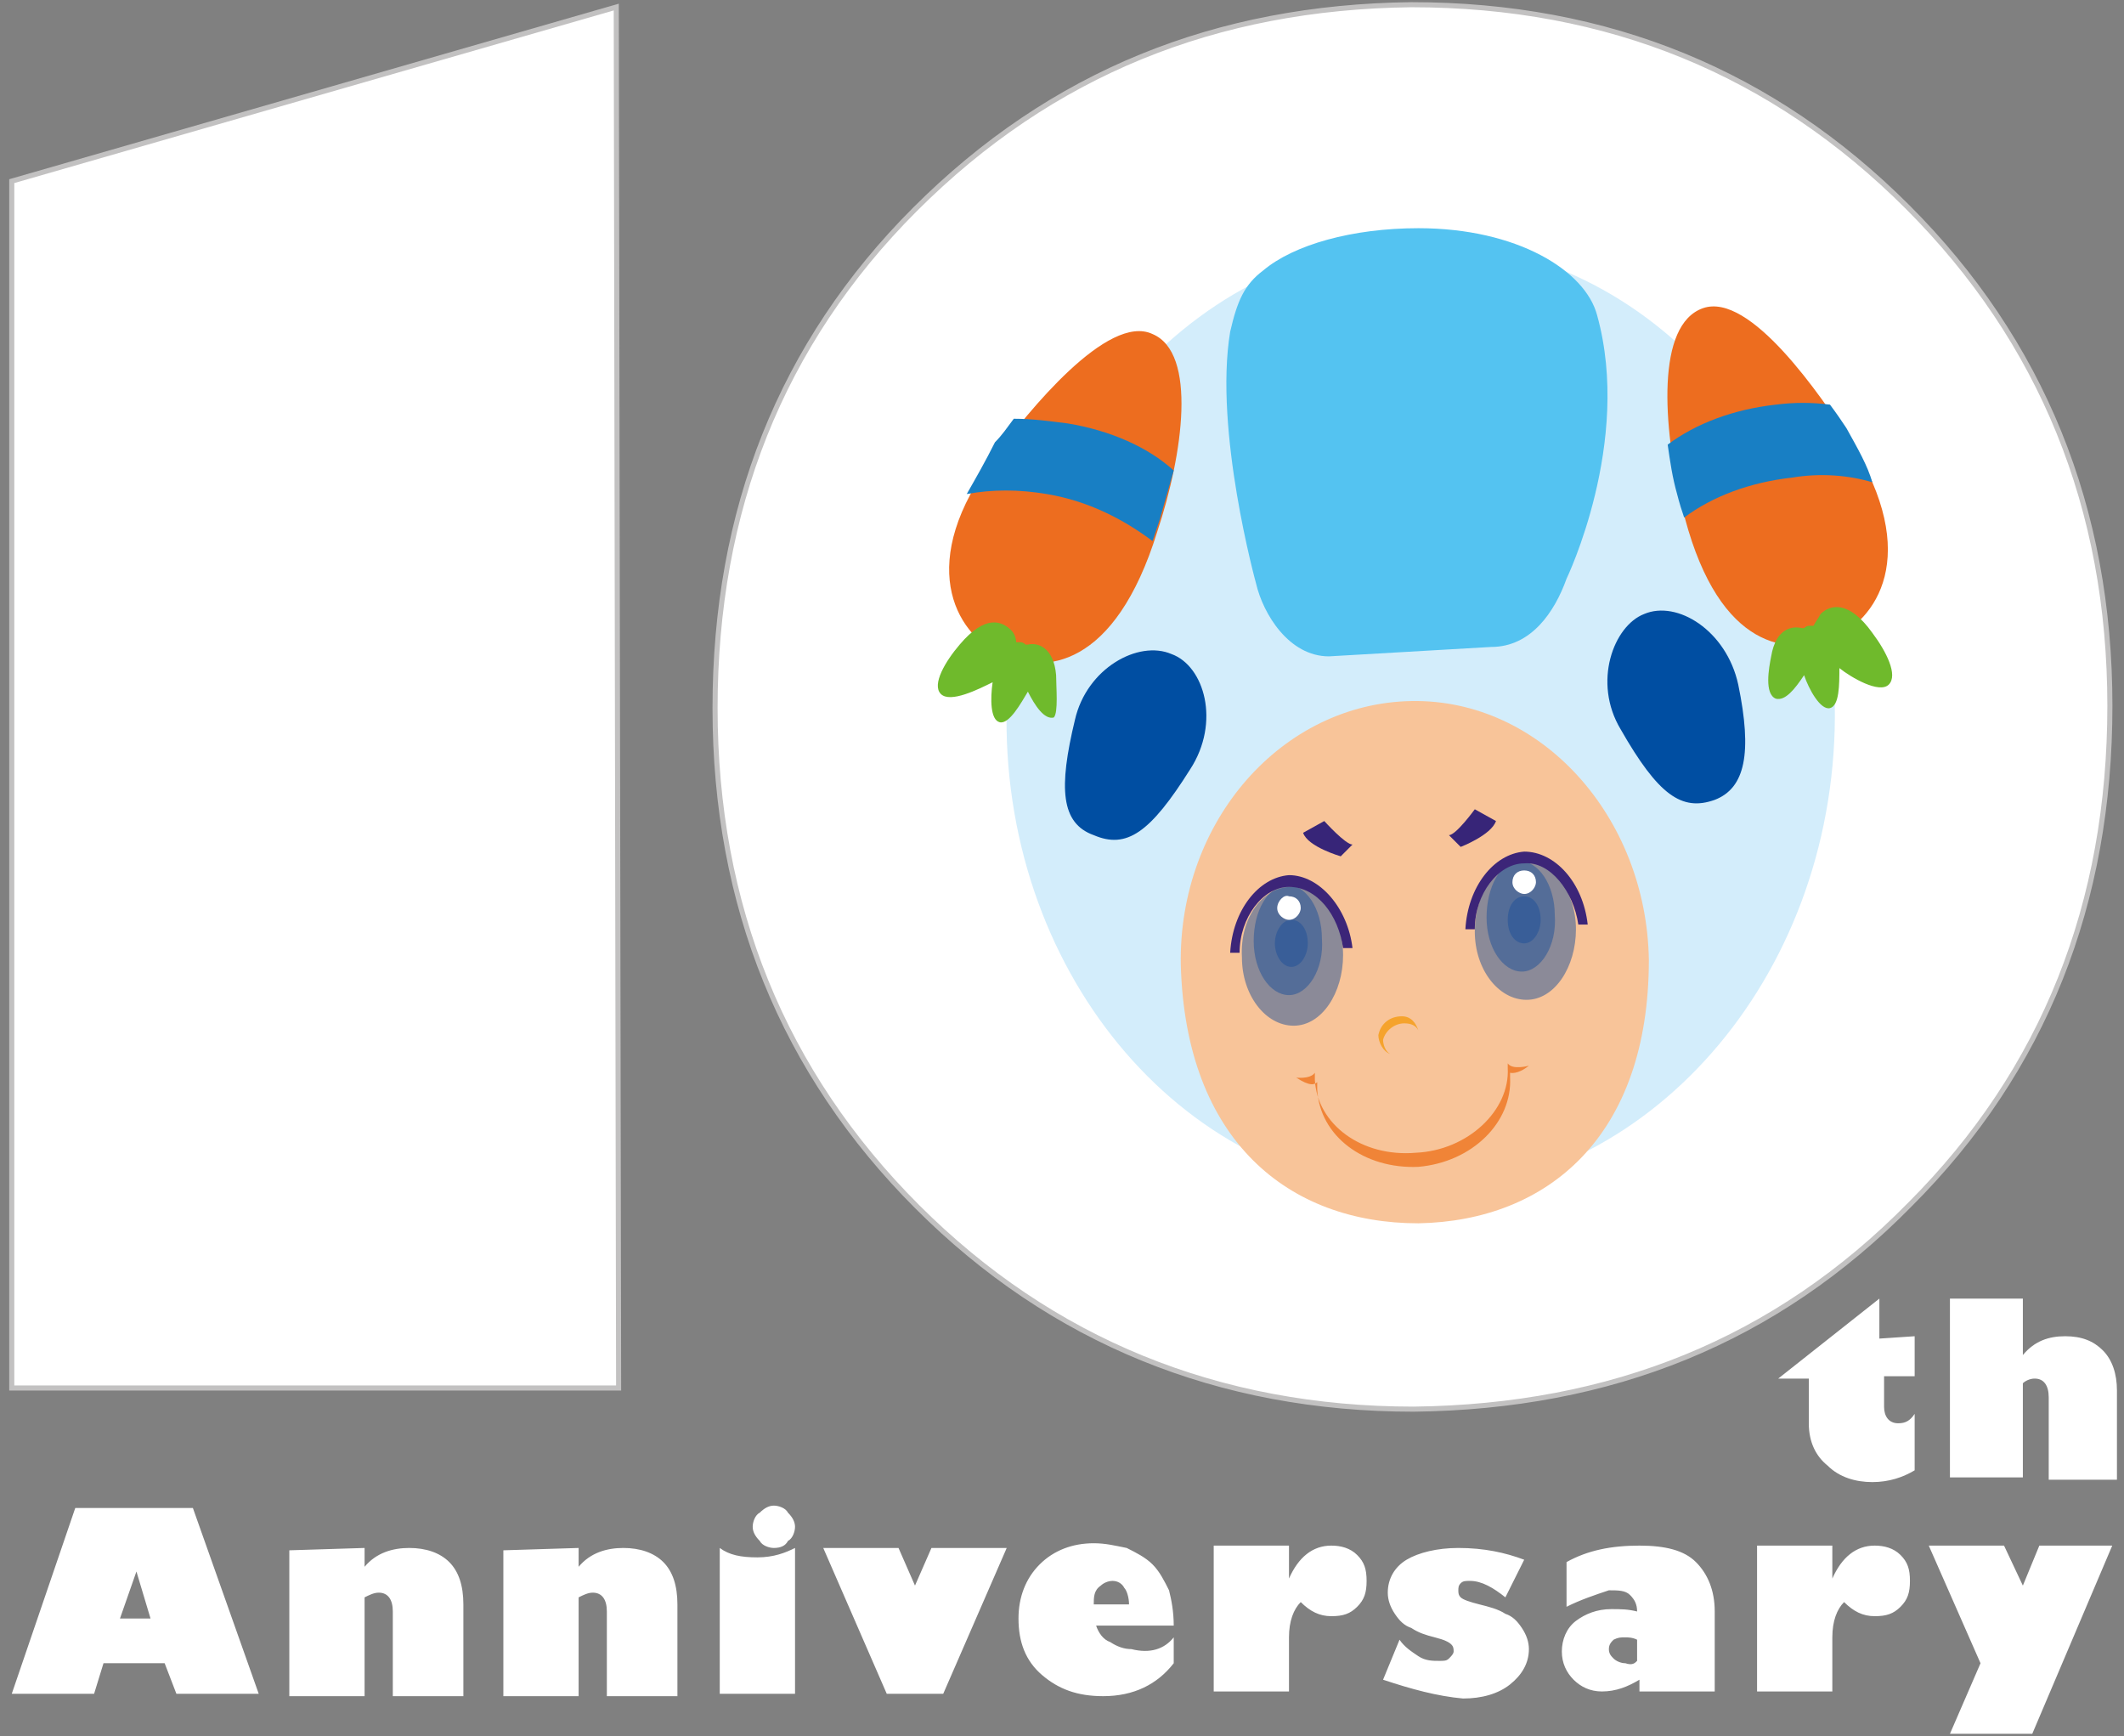
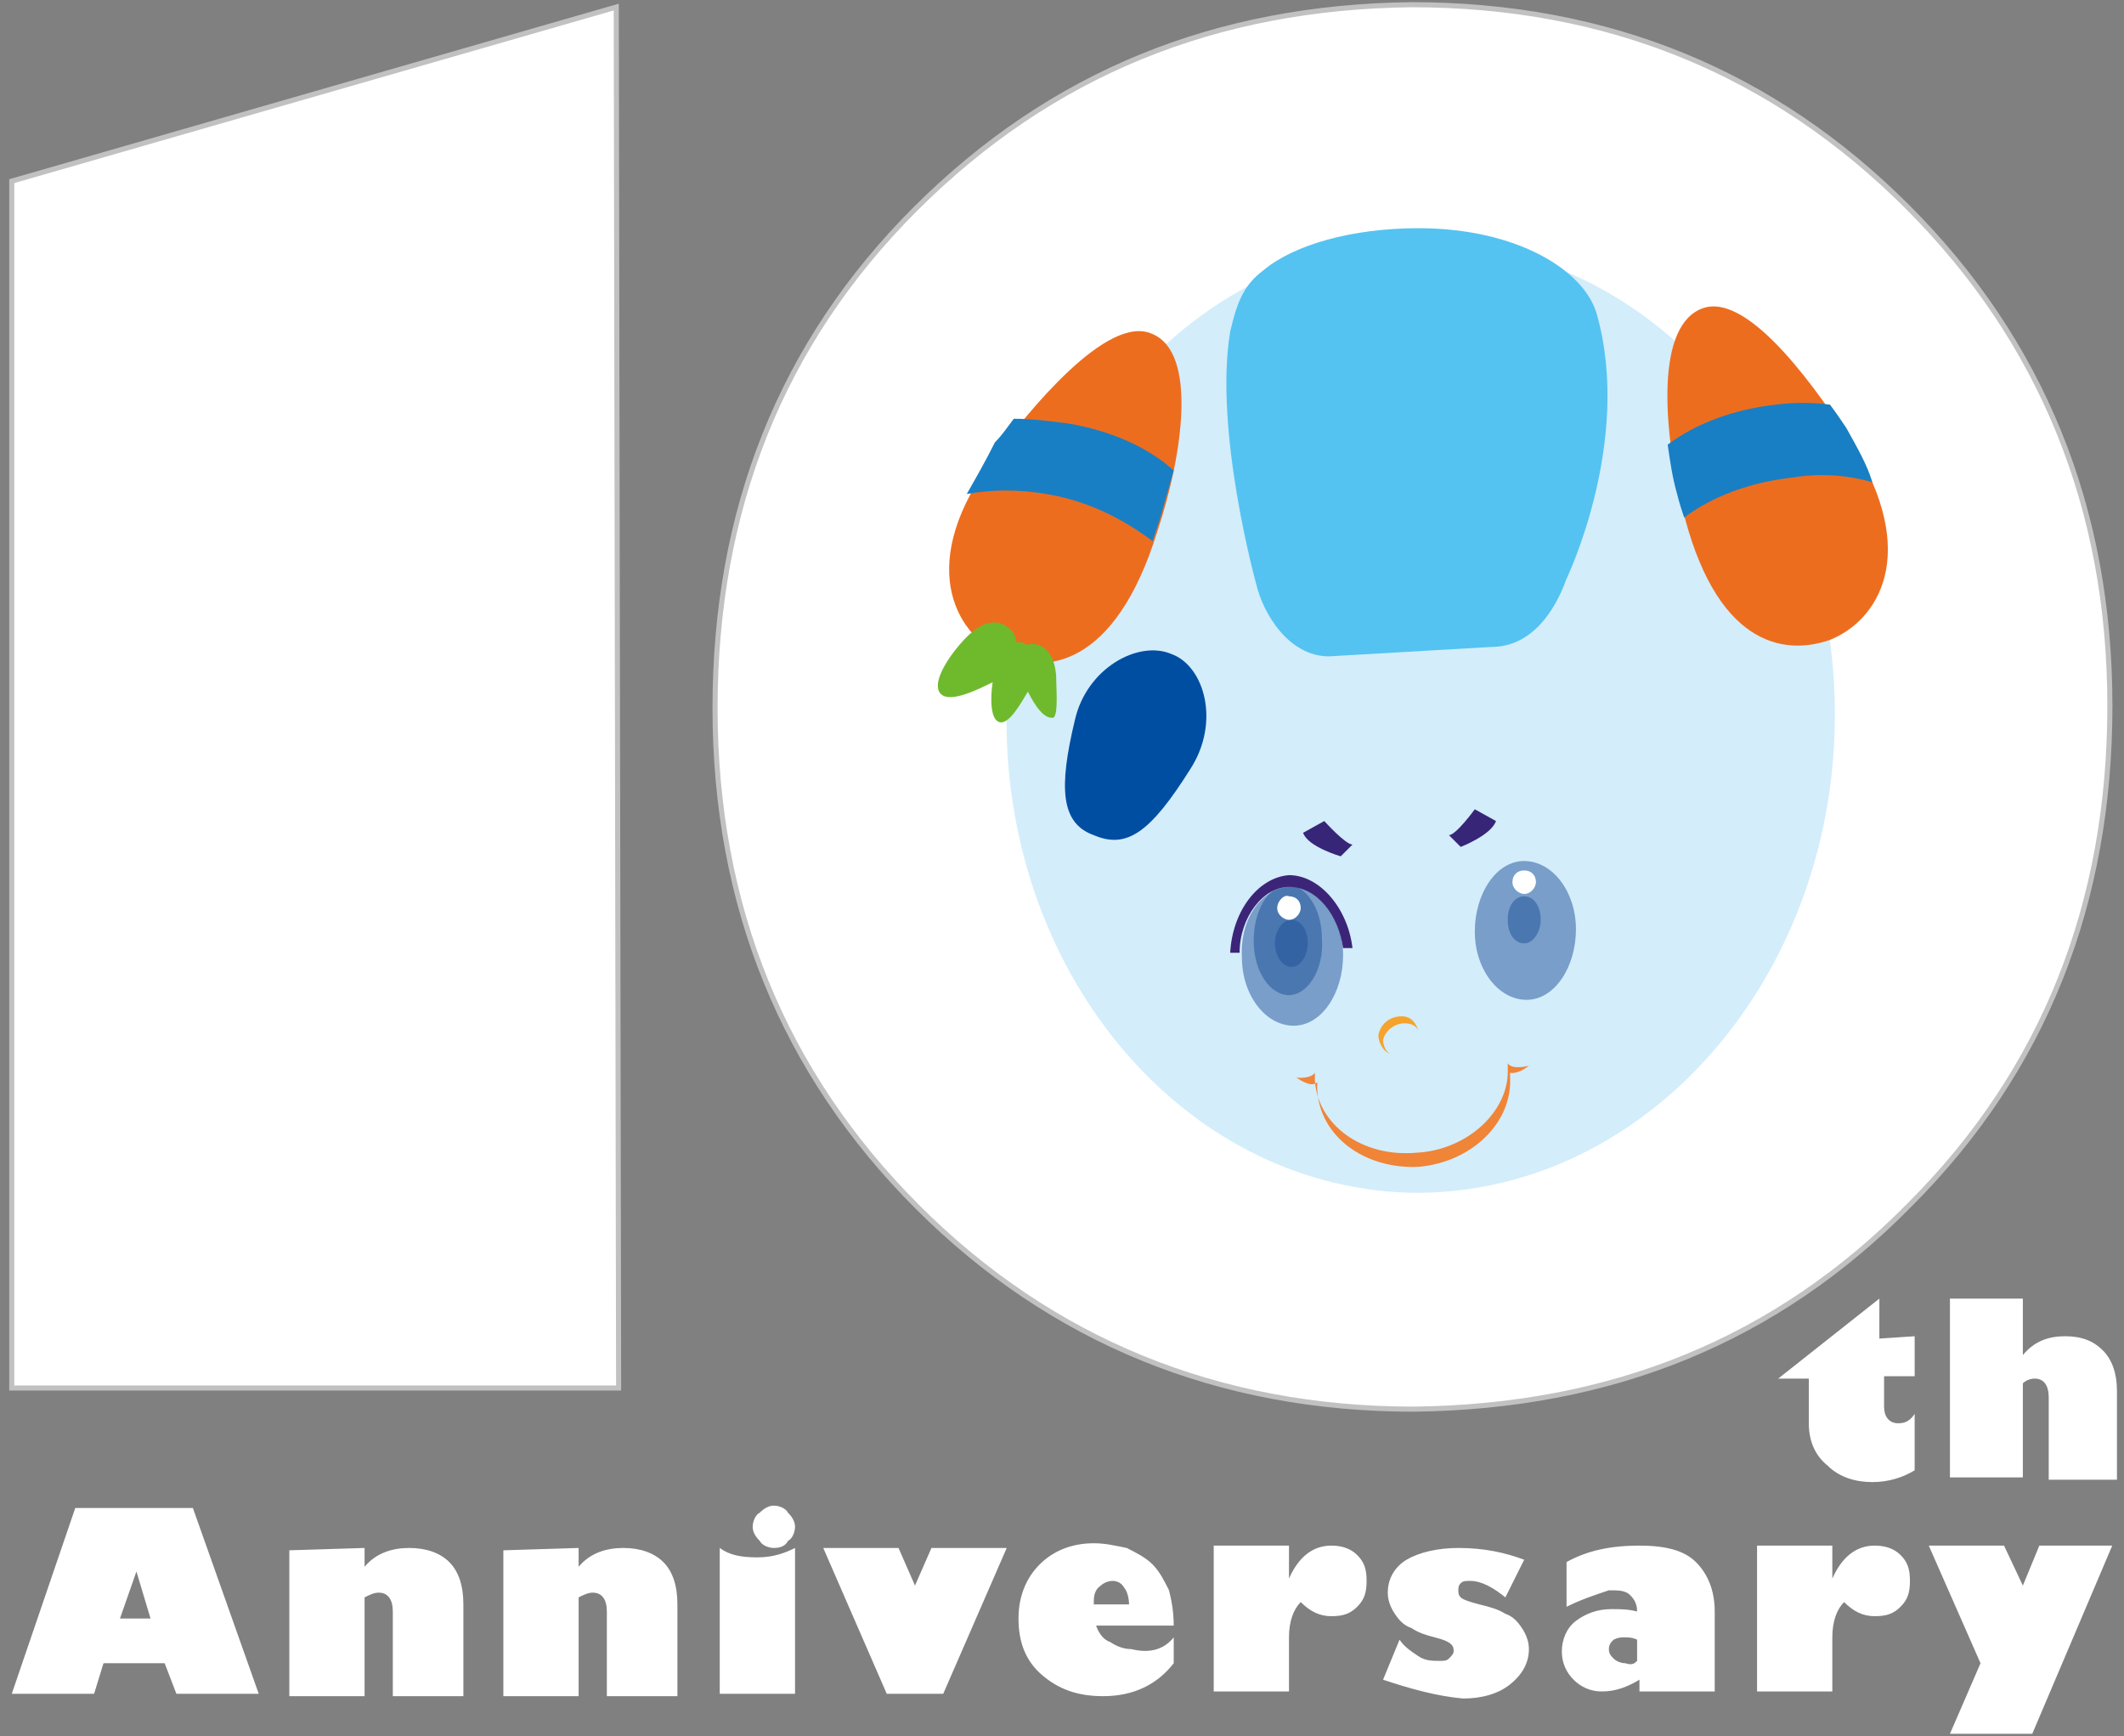
<svg xmlns="http://www.w3.org/2000/svg" version="1.1" id="圖層_1" x="0px" y="0px" viewBox="0 0 90.3 73.8" style="enable-background:new 0 0 90.3 73.8;" xml:space="preserve">
  <rect x="0" y="0" width="90.3" height="73.8" fill="#808080" stroke="none" />
  <style type="text/css">
	.st0{fill-rule:evenodd;clip-rule:evenodd;fill:#FFFFFF;}
	.st1{fill-rule:evenodd;clip-rule:evenodd;fill:#FFFFFF;stroke:#C2C1C1;stroke-width:0.216;stroke-miterlimit:22.926;}
	.st2{fill-rule:evenodd;clip-rule:evenodd;fill:#D3EDFB;}
	.st3{fill-rule:evenodd;clip-rule:evenodd;fill:#004EA2;}
	.st4{fill-rule:evenodd;clip-rule:evenodd;fill:#54C3F1;}
	.st5{fill-rule:evenodd;clip-rule:evenodd;fill:#ED6D1F;}
	.st6{fill-rule:evenodd;clip-rule:evenodd;fill:#6FBA2C;}
	.st7{fill-rule:evenodd;clip-rule:evenodd;fill:#187FC4;}
	.st8{fill-rule:evenodd;clip-rule:evenodd;fill:#F8C499;}
	.st9{opacity:0.5;fill-rule:evenodd;clip-rule:evenodd;fill:#1E5199;enable-background:new    ;}
	.st10{fill-rule:evenodd;clip-rule:evenodd;fill:#3C2578;}
	.st11{fill-rule:evenodd;clip-rule:evenodd;fill:#372578;}
	.st12{fill-rule:evenodd;clip-rule:evenodd;fill:#F5A32D;}
	.st13{fill-rule:evenodd;clip-rule:evenodd;fill:#F08437;}
</style>
  <g>
    <path class="st0" d="M6.9,36.8L6.9,36.8L6.9,36.8z" />
    <path class="st0" d="M6.9,36.8L6.9,36.8L6.9,36.8z" />
    <polygon class="st1" points="26.3,59 0.5,59 0.5,7.7 26.2,0.3  " />
    <path class="st1" d="M60,0.2c8.4,0,15.4,2.9,21.1,8.6s8.6,12.8,8.6,21.2s-2.8,15.5-8.5,21.2c-5.7,5.8-12.7,8.6-21.1,8.7   c-8.3,0-15.4-2.9-21.1-8.6s-8.6-12.8-8.6-21.2s2.8-15.5,8.5-21.2C44.7,3.1,51.7,0.3,60,0.2L60,0.2z M60.1,34.5   c1.7,0,3.1-0.6,4.2-1.7c1.1-1.2,1.7-2.6,1.7-4.3c0-1.7-0.6-3.2-1.7-4.3c-1.1-1.1-2.5-1.7-4.2-1.7s-3.1,0.6-4.2,1.8   c-1.1,1.2-1.7,2.6-1.7,4.3c0,1.7,0.6,3.2,1.7,4.3C57,34,58.4,34.5,60.1,34.5z" />
    <path class="st0" d="M4,72H0.5l2.7-7.9h5L11,72H7.5L7,70.7H4.4L4,72L4,72z M5.1,68.8h1.3l-0.6-2L5.1,68.8L5.1,68.8z M15.5,65.8v0.8   c0.5-0.6,1.2-0.8,1.9-0.8c0.7,0,1.3,0.2,1.7,0.6c0.4,0.4,0.6,1,0.6,1.8v3.9h-3v-3.6c0-0.5-0.2-0.8-0.6-0.8c-0.2,0-0.4,0.1-0.6,0.2   v4.2h-3.2v-6.2L15.5,65.8L15.5,65.8z M24.6,65.8v0.8c0.5-0.6,1.2-0.8,1.9-0.8c0.7,0,1.3,0.2,1.7,0.6c0.4,0.4,0.6,1,0.6,1.8v3.9h-3   v-3.6c0-0.5-0.2-0.8-0.6-0.8c-0.2,0-0.4,0.1-0.6,0.2v4.2h-3.2v-6.2L24.6,65.8L24.6,65.8z M32.9,65.8c-0.2,0-0.5-0.1-0.6-0.3   c-0.2-0.2-0.3-0.4-0.3-0.6s0.1-0.5,0.3-0.6c0.2-0.2,0.4-0.3,0.6-0.3c0.2,0,0.5,0.1,0.6,0.3c0.2,0.2,0.3,0.4,0.3,0.6   s-0.1,0.5-0.3,0.6C33.4,65.7,33.2,65.8,32.9,65.8L32.9,65.8z M33.8,65.8c-0.4,0.2-0.9,0.4-1.6,0.4c-0.7,0-1.2-0.1-1.6-0.4V72h3.2   V65.8L33.8,65.8z M35,65.8h3.2l0.7,1.6l0.7-1.6h3.2L40.1,72h-2.4L35,65.8L35,65.8z M49.9,69.6v1.1c-0.7,0.9-1.7,1.4-3,1.4   c-1.1,0-1.9-0.3-2.6-0.9c-0.7-0.6-1-1.4-1-2.4c0-0.9,0.3-1.7,0.9-2.3c0.6-0.6,1.4-0.9,2.3-0.9c0.5,0,0.9,0.1,1.4,0.2   c0.4,0.2,0.8,0.4,1.1,0.7c0.3,0.3,0.5,0.7,0.7,1.1c0.1,0.4,0.2,0.9,0.2,1.5h-3.3c0.1,0.3,0.3,0.6,0.6,0.7c0.3,0.2,0.6,0.3,0.9,0.3   C48.9,70.3,49.5,70.1,49.9,69.6L49.9,69.6z M46.5,68.2H48c0-0.3-0.1-0.6-0.2-0.7c-0.1-0.2-0.3-0.3-0.5-0.3s-0.4,0.1-0.5,0.2   C46.5,67.6,46.5,67.9,46.5,68.2L46.5,68.2z M54.8,67.1c0.4-0.9,1-1.4,1.8-1.4c0.4,0,0.8,0.1,1.1,0.4s0.4,0.6,0.4,1.1   S58,68,57.7,68.3c-0.3,0.3-0.6,0.4-1.1,0.4s-0.9-0.2-1.3-0.6c-0.3,0.3-0.5,0.8-0.5,1.5v2.3h-3.2v-6.2h3.2V67.1L54.8,67.1z    M58.8,71.4l0.7-1.7c0.2,0.3,0.5,0.5,0.8,0.7s0.6,0.2,0.9,0.2c0.2,0,0.3,0,0.4-0.1c0.1-0.1,0.2-0.2,0.2-0.3c0-0.1,0-0.2-0.1-0.3   c-0.1-0.1-0.3-0.2-0.7-0.3c-0.4-0.1-0.7-0.2-1-0.4c-0.3-0.1-0.5-0.3-0.7-0.6C59.1,68.3,59,68,59,67.7c0-0.6,0.3-1.1,0.8-1.4   s1.3-0.5,2.2-0.5c1.1,0,2,0.2,2.8,0.5L64,67.9c-0.5-0.4-1-0.7-1.5-0.7c-0.2,0-0.3,0-0.4,0.1C62,67.4,62,67.5,62,67.6   c0,0.1,0,0.2,0.1,0.3c0.1,0.1,0.4,0.2,0.8,0.3c0.4,0.1,0.8,0.2,1.1,0.4c0.3,0.1,0.5,0.3,0.7,0.6c0.2,0.3,0.3,0.6,0.3,0.9   c0,0.6-0.3,1.1-0.8,1.5s-1.2,0.6-2,0.6C61.1,72.1,60,71.8,58.8,71.4L58.8,71.4z M66.6,68.3v-1.9c0.9-0.5,1.9-0.7,3.1-0.7   c1.1,0,1.9,0.2,2.4,0.7s0.8,1.2,0.8,2.1v3.4h-3.2v-0.5c-0.5,0.3-1,0.5-1.6,0.5c-0.5,0-0.9-0.2-1.2-0.5c-0.3-0.3-0.5-0.7-0.5-1.2   s0.2-1,0.6-1.3s0.9-0.5,1.5-0.5c0.4,0,0.7,0,1.1,0.1c0-0.3-0.1-0.5-0.3-0.7c-0.2-0.2-0.5-0.2-0.9-0.2C67.8,67.8,67.2,68,66.6,68.3   L66.6,68.3z M69.6,70.6v-0.9c-0.2-0.1-0.4-0.1-0.5-0.1c-0.2,0-0.3,0-0.5,0.1c-0.1,0.1-0.2,0.2-0.2,0.4c0,0.2,0.1,0.3,0.2,0.4   s0.3,0.2,0.5,0.2C69.4,70.8,69.5,70.7,69.6,70.6L69.6,70.6z M77.9,67.1c0.4-0.9,1-1.4,1.8-1.4c0.4,0,0.8,0.1,1.1,0.4   c0.3,0.3,0.4,0.6,0.4,1.1s-0.1,0.8-0.4,1.1c-0.3,0.3-0.6,0.4-1.1,0.4s-0.9-0.2-1.3-0.6c-0.3,0.3-0.5,0.8-0.5,1.5v2.3h-3.2v-6.2h3.2   V67.1L77.9,67.1z M86.4,73.7h-3.5l1.3-3l-2.2-5h3.2l0.8,1.7l0.7-1.7h3.1L86.4,73.7z" />
    <path class="st0" d="M81.4,56.8v1.7h-1.3v1.3c0,0.4,0.2,0.7,0.6,0.7c0.3,0,0.5-0.1,0.7-0.4v2.4c-0.5,0.3-1.1,0.5-1.8,0.5   c-0.7,0-1.4-0.2-1.9-0.7c-0.5-0.4-0.8-1-0.8-1.8v-1.9h-1.3l4.3-3.4v1.7L81.4,56.8L81.4,56.8z M86,55.2v2.4c0.5-0.6,1.1-0.8,1.8-0.8   c0.7,0,1.2,0.2,1.6,0.6c0.4,0.4,0.6,1,0.6,1.7v3.8h-2.9v-3.5c0-0.5-0.2-0.8-0.6-0.8c-0.2,0-0.4,0.1-0.5,0.2v4h-3.1v-7.6L86,55.2z" />
    <g>
      <path class="st2" d="M42.8,30c-0.3,11.1,7.3,20.4,17.1,20.7C69.6,50.9,77.7,42.1,78,31s-7.3-20.4-17.1-20.7    C51.2,10,43.1,18.9,42.8,30z" />
      <path class="st3" d="M45.7,30.6c-0.7,2.9-0.6,4.4,0.8,4.9c1.4,0.6,2.4-0.1,4.1-2.8c1.3-2,0.6-4.4-0.8-4.9    C48.4,27.2,46.2,28.4,45.7,30.6z" />
-       <path class="st3" d="M73.9,29.1c0.6,2.9,0.3,4.4-1,4.9c-1.4,0.5-2.4-0.2-4-3c-1.2-2-0.3-4.4,1-4.9C71.3,25.5,73.4,26.8,73.9,29.1z    " />
      <path class="st4" d="M53.7,11.5c1.3-1.1,3.8-1.8,6.6-1.8c4.2,0,7.1,1.8,7.6,3.7c1.5,5.4-1.3,11.2-1.3,11.2    c-0.5,1.4-1.5,2.9-3.2,2.9l-6.9,0.4c-1.7,0-2.8-1.8-3.1-3.1c0,0-1.8-6.5-1.1-10.7C52.6,12.8,52.9,12.1,53.7,11.5z" />
      <path class="st5" d="M71.5,21.5c1.4,5.9,4.3,6.4,6.3,5.7c2-0.8,3.9-3.6,0.9-8.4c-1.3-2-4.3-6.4-6.3-5.7    C70.4,13.8,70.7,18.1,71.5,21.5z" />
-       <path class="st6" d="M75.3,27.9c0.2-1.2,0.9-1.3,1.3-1.2h0.1c0.1-0.1,0.2-0.1,0.2-0.1c0.1,0,0.1,0,0.2,0c0.1-0.2,0.2-0.3,0.3-0.5    c0.4-0.4,1.2-0.6,2.2,0.8c0.6,0.8,1.1,1.8,0.7,2.2c-0.4,0.4-1.6-0.3-2.1-0.7c0,0.7,0,1.6-0.4,1.7s-0.9-0.8-1.1-1.4    c-0.4,0.6-0.8,1.1-1.2,1C75,29.5,75.2,28.4,75.3,27.9z" />
      <path class="st7" d="M79.6,20.5c-1-0.3-2.2-0.4-3.4-0.2c-1.8,0.2-3.4,0.8-4.6,1.7c-0.1-0.3-0.2-0.6-0.3-1    c-0.2-0.7-0.3-1.4-0.4-2.1c1.2-0.9,2.8-1.5,4.6-1.7c0.8-0.1,1.5-0.1,2.3,0c0.3,0.4,0.5,0.7,0.7,1C79,19.1,79.4,19.8,79.6,20.5z" />
      <path class="st5" d="M49.2,22.6c-1.8,5.8-4.8,6.1-6.7,5.2c-1.9-0.9-3.6-3.9-0.2-8.4c1.4-1.9,4.8-6.1,6.7-5.2    C50.9,15,50.3,19.3,49.2,22.6z" />
      <path class="st6" d="M44.9,28.7c-0.1-1.2-0.8-1.4-1.2-1.3h-0.1c-0.1-0.1-0.2-0.1-0.2-0.1c-0.1,0-0.1,0-0.2,0    c0-0.2-0.1-0.4-0.2-0.5c-0.4-0.4-1.1-0.7-2.2,0.6c-0.6,0.7-1.2,1.7-0.8,2.1s1.6-0.2,2.2-0.5c-0.1,0.7-0.1,1.6,0.3,1.7    c0.4,0.1,0.9-0.8,1.2-1.3c0.3,0.6,0.7,1.2,1.1,1.1C45,30.3,44.9,29.2,44.9,28.7z" />
      <path class="st7" d="M41.1,21c1.1-0.2,2.2-0.2,3.4,0c1.8,0.3,3.3,1.1,4.5,2c0.1-0.3,0.2-0.6,0.3-0.9c0.2-0.7,0.4-1.4,0.6-2.1    c-1.1-1-2.7-1.7-4.5-2c-0.8-0.1-1.5-0.2-2.3-0.2c-0.3,0.4-0.5,0.7-0.8,1C41.9,19.6,41.5,20.3,41.1,21z" />
      <g>
-         <path class="st8" d="M50.2,41c-0.1-6.1,4.3-11.1,9.8-11.2l0,0l0,0c5.5-0.1,10,4.9,10.1,11c0,7.5-4.3,11.1-9.8,11.2l0,0l0,0l0,0     C54.8,52,50.4,48.5,50.2,41z" />
        <g>
          <path class="st9" d="M52.8,40.7c0,1.6,1,2.9,2.2,2.9s2.1-1.4,2.1-3s-1-2.9-2.2-2.9C53.7,37.7,52.7,39,52.8,40.7z" />
          <path class="st9" d="M53.3,40c0,1.3,0.7,2.3,1.5,2.3s1.5-1.1,1.4-2.4c0-1.3-0.7-2.3-1.5-2.3C53.9,37.7,53.3,38.7,53.3,40z" />
          <path class="st9" d="M54.2,40.1c0,0.5,0.3,1,0.7,1s0.7-0.5,0.7-1c0-0.6-0.3-1-0.7-1S54.2,39.6,54.2,40.1z" />
          <path class="st0" d="M54.3,38.6c0,0.3,0.3,0.5,0.5,0.5c0.3,0,0.5-0.3,0.5-0.5c0-0.3-0.2-0.5-0.5-0.5      C54.6,38,54.3,38.3,54.3,38.6z" />
          <path class="st10" d="M54.8,37.7c-1.1,0-2.1,1.3-2.1,2.8h-0.4c0.1-1.8,1.2-3.2,2.5-3.3c1.3,0,2.5,1.4,2.7,3.1h-0.4      C56.9,38.9,56,37.7,54.8,37.7z" />
        </g>
        <g>
          <path class="st9" d="M62.7,39.6c0,1.6,1,2.9,2.2,2.9c1.2,0,2.1-1.4,2.1-3s-1-2.9-2.2-2.9C63.6,36.6,62.7,38,62.7,39.6z" />
-           <path class="st9" d="M63.2,39c0,1.3,0.7,2.3,1.5,2.3c0.8,0,1.5-1.1,1.4-2.4c0-1.3-0.7-2.3-1.5-2.3C63.8,36.6,63.2,37.7,63.2,39z      " />
          <path class="st9" d="M64.1,39.1c0,0.6,0.3,1,0.7,1c0.4,0,0.7-0.5,0.7-1c0-0.6-0.3-1-0.7-1S64.1,38.5,64.1,39.1z" />
          <path class="st0" d="M64.3,37.5c0,0.3,0.3,0.5,0.5,0.5c0.3,0,0.5-0.3,0.5-0.5c0-0.3-0.2-0.5-0.5-0.5S64.3,37.2,64.3,37.5z" />
-           <path class="st10" d="M64.8,36.7c-1.1,0-2.1,1.3-2.1,2.8h-0.4c0.1-1.8,1.2-3.2,2.5-3.3c1.3,0,2.5,1.3,2.7,3.1h-0.4      C66.9,37.9,65.9,36.6,64.8,36.7z" />
        </g>
        <path class="st11" d="M63.6,34.9l-0.9-0.5c0,0-0.8,1.1-1.1,1.1l0.5,0.5C62.1,36,63.4,35.5,63.6,34.9z" />
        <path class="st11" d="M55.4,35.4l0.9-0.5c0,0,0.9,1,1.2,1L57,36.4C57,36.4,55.6,36,55.4,35.4z" />
        <path class="st12" d="M59.6,43.2c0.4,0,0.6,0.3,0.7,0.6c-0.1-0.2-0.3-0.3-0.6-0.3c-0.4,0-0.8,0.3-0.9,0.7c0,0.2,0.1,0.5,0.3,0.6     c-0.3-0.1-0.5-0.5-0.5-0.8C58.7,43.5,59.1,43.2,59.6,43.2z" />
        <path class="st13" d="M55.9,45.6C55.9,45.6,55.9,45.7,55.9,45.6c0,0.1,0,0.2,0,0.3c0.1,1.9,2,3.3,4.3,3.1c2.2-0.1,4-1.8,3.9-3.6     c0-0.1,0-0.1,0-0.2l0,0c0.2,0.3,0.9,0.1,0.9,0.1c-0.5,0.4-0.8,0.3-0.8,0.3c0,0.1,0,0.1,0,0.2c0.1,1.9-1.6,3.6-3.9,3.8     c-2.3,0.1-4.2-1.3-4.3-3.3c0-0.1,0-0.2,0-0.3c-0.1,0.1-0.3,0.2-0.9-0.2C55,45.8,55.7,45.9,55.9,45.6z" />
      </g>
    </g>
  </g>
</svg>